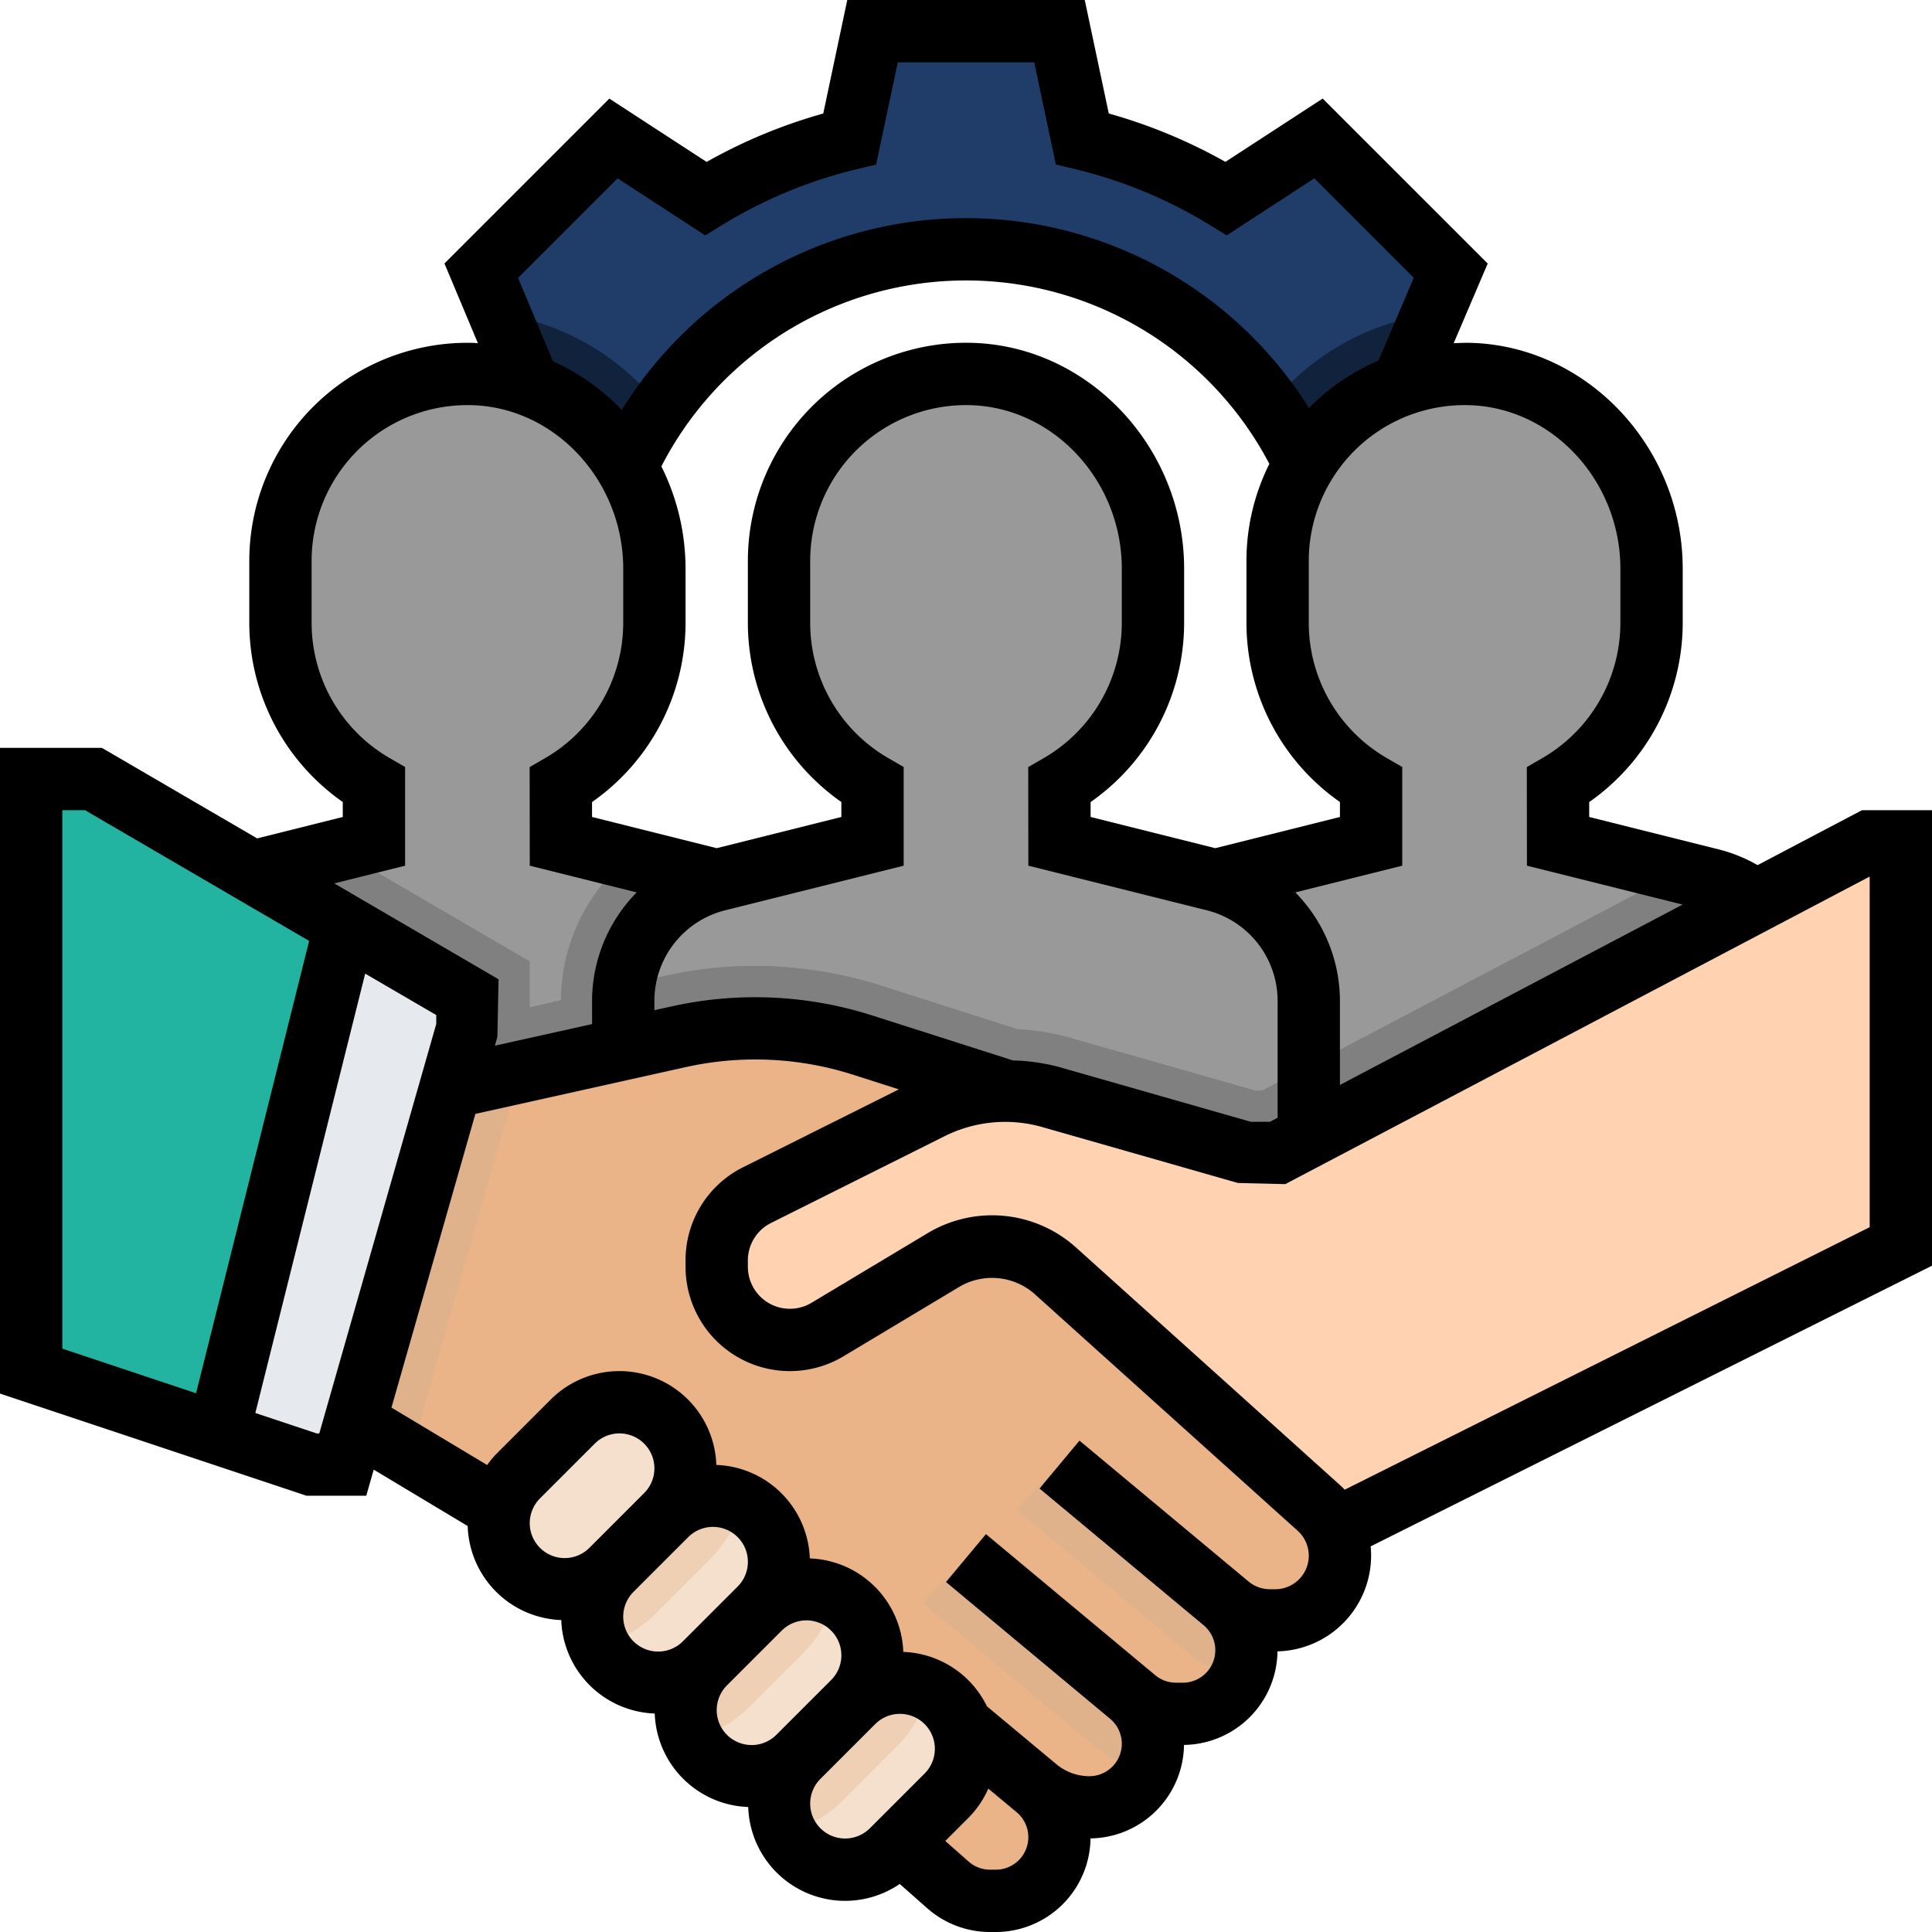
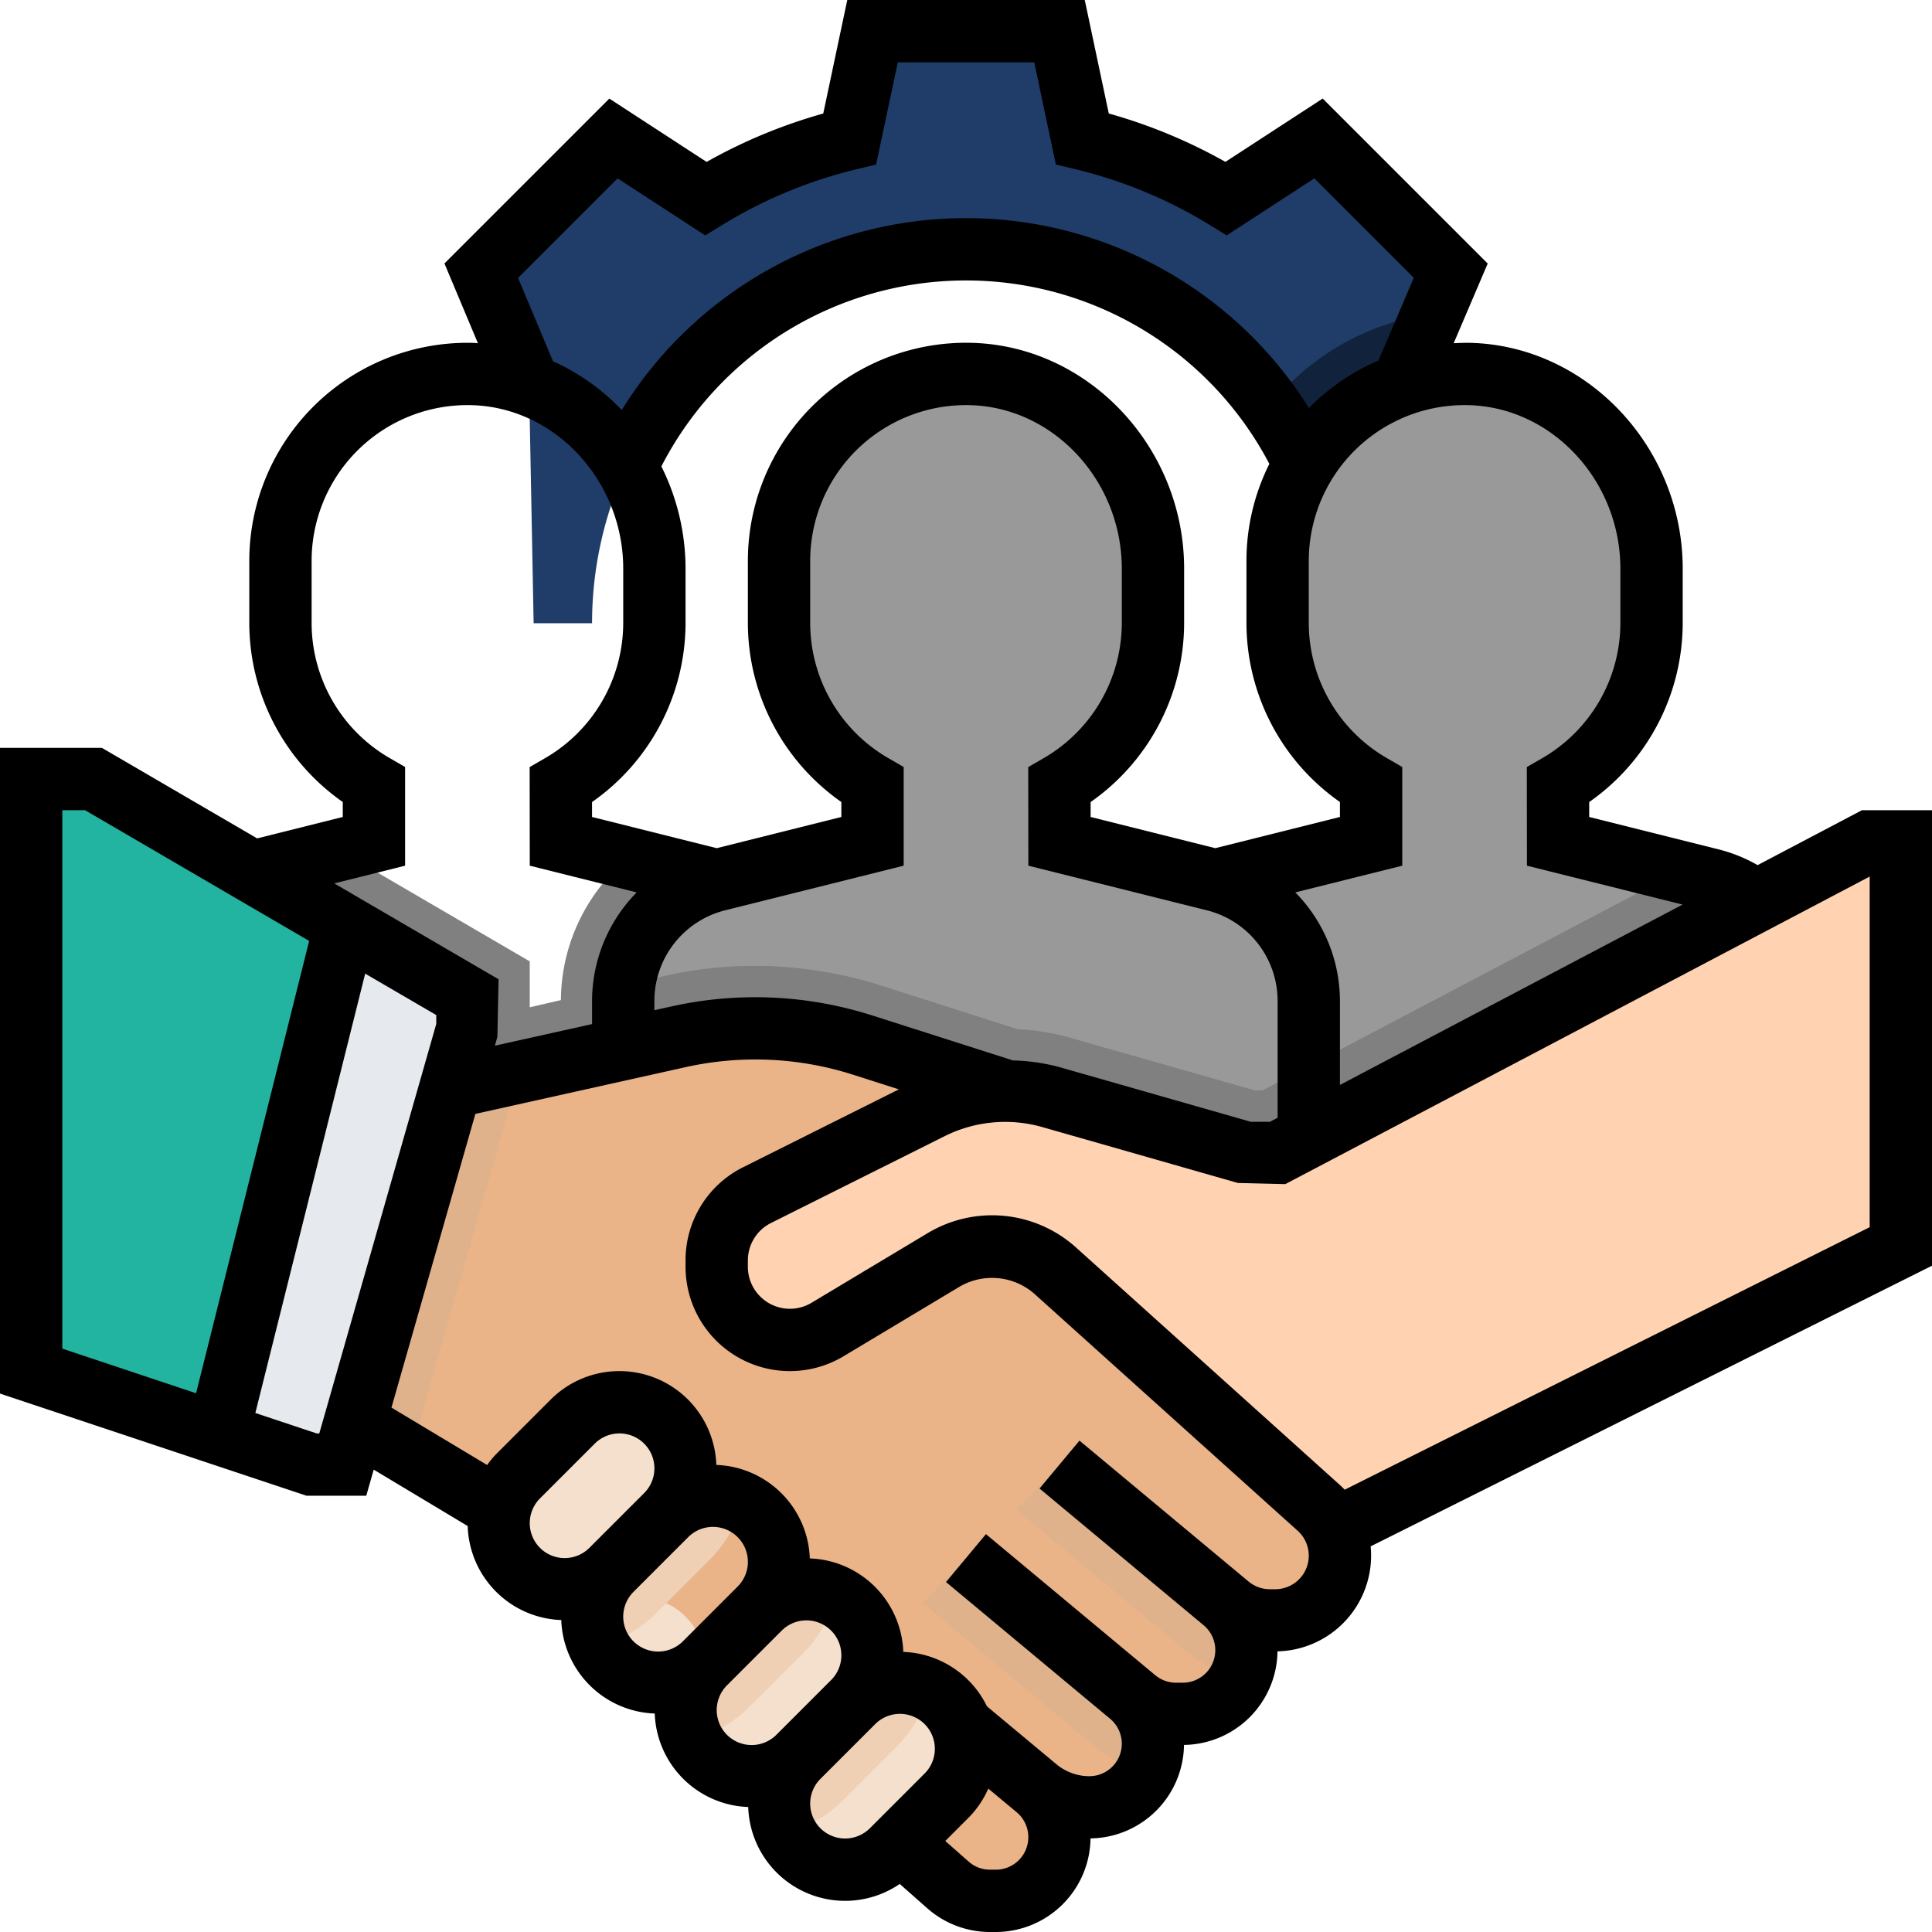
<svg xmlns="http://www.w3.org/2000/svg" width="496" height="496" viewBox="0 0 496 496">
  <defs>
    <style>.a{fill:#203c68;}.b{fill:#11223c;}.c{fill:#999;}.d{fill:gray;}.e{fill:#ebb488;}.f{fill:#ffd3b1;}.g{fill:#dfb28b;}.h{fill:#f5e0cd;}.i{fill:#f0d0b4;}.j{fill:#e6e9ed;}.k{fill:#22b4a1;}</style>
  </defs>
  <path class="a" d="M372.449,69.488,338.5,35.543,314.8,50.969A126.861,126.861,0,0,0,277.84,35.641L272,8H224l-5.848,27.641a126.861,126.861,0,0,0-36.961,15.328l-23.7-15.426L123.543,69.488,135.832,98.8,137,160h15a96,96,0,0,1,192,0h16l-.062-61.2Zm0,0" />
-   <path class="b" d="M128.184,80.543,135.84,98.8,136,160h16a95.419,95.419,0,0,1,17.625-55.312A63.666,63.666,0,0,0,128.184,80.543Zm0,0" />
  <path class="b" d="M367.711,80.6a63.97,63.97,0,0,0-41.687,23.6A95.531,95.531,0,0,1,344,160h16l-.062-61.2Zm0,0" />
  <path class="c" d="M464,296V256.984a32.009,32.009,0,0,0-24.238-31.047L400,216l-.016-14.465A47.944,47.944,0,0,0,424,160V146.016c0-26.281-20.258-49.2-46.52-49.992A48,48,0,0,0,328,144v16a47.934,47.934,0,0,0,24,41.527V216l-39.762,9.945A31.994,31.994,0,0,0,288,256.984V296Zm0,0" />
-   <path class="c" d="M352,256.984a47.806,47.806,0,0,0-17.215-36.68l-22.547,5.641A31.994,31.994,0,0,0,288,256.984V296h64Zm0,0" />
-   <path class="c" d="M208,296V256.984a32.009,32.009,0,0,0-24.238-31.047L144,216l-.016-14.465A47.944,47.944,0,0,0,168,160V146.016c0-26.281-20.258-49.2-46.52-49.992A48,48,0,0,0,72,144v16a47.934,47.934,0,0,0,24,41.527V216l-39.762,9.945A31.994,31.994,0,0,0,32,256.984V296Zm0,0" />
  <path class="d" d="M208,256.984a32,32,0,0,0-24.238-31.047L161.215,220.3A47.846,47.846,0,0,0,144,256.984V296h64Zm0,0" />
  <path class="c" d="M336,296V256.984a32.009,32.009,0,0,0-24.238-31.047L272,216l-.016-14.465A47.944,47.944,0,0,0,296,160V146.016c0-26.281-20.258-49.2-46.52-49.992A48,48,0,0,0,200,144v16a47.934,47.934,0,0,0,24,41.527V216l-39.762,9.945A31.994,31.994,0,0,0,160,256.984V296Zm0,0" />
  <path class="d" d="M464,256.984a32,32,0,0,0-24.238-31.047l-8.816-2.2L324.047,280h-1.809L288,270.223V296H464Zm0,0" />
  <path class="d" d="M336,273.711,324.047,280h-1.809l-48.117-13.742a58.146,58.146,0,0,0-12.891-2.035l-34.941-11.176a106.416,106.416,0,0,0-55.578-2.488l-10.367,2.4a30.489,30.489,0,0,0-.344,4.023V296H336Zm0,0" />
  <path class="d" d="M170.711,250.559,136,258.6V246.809l-48.977-28.57-30.785,7.7A32.009,32.009,0,0,0,32,256.984V296H208V256.984a31.83,31.83,0,0,0-1.16-8.121,102.988,102.988,0,0,0-36.129,1.7Zm0,0" />
  <path class="e" d="M338.5,387.055l-67.6-60.84L258.039,280l-36.625-11.711a90.287,90.287,0,0,0-47.094-2.137L80,288l-8,64,56.4,35.441L231,473l12.367,10.91A16.355,16.355,0,0,0,254.184,488h1.473a16.347,16.347,0,0,0,10.465-28.9,21.139,21.139,0,0,0,13.535,4.9,16.347,16.347,0,0,0,10.465-28.9l-30.656-25.547,31.984,26.656A16.373,16.373,0,0,0,301.922,440h1.734a16.347,16.347,0,0,0,10.465-28.9l1.262,1.055A16.593,16.593,0,0,0,326.008,416h1.383A16.6,16.6,0,0,0,338.5,387.055Zm0,0" />
  <path class="f" d="M338.5,387.055l-67.6-60.84a24.219,24.219,0,0,0-28.656-2.766L212.465,341.32A18.793,18.793,0,0,1,184,325.207v-1.59a18.791,18.791,0,0,1,10.391-16.809L239.023,284.5a42.456,42.456,0,0,1,30.7-2.855L320,296h8l152-80h8V320L344,392Zm0,0" />
  <path class="g" d="M248,400l-11.121,11.566,44.336,36.945a32.381,32.381,0,0,0,12.992,6.441,16.143,16.143,0,0,0,1.793-7.3,16.358,16.358,0,0,0-5.879-12.559Zm0,0" />
  <path class="h" d="M200,463.031a16.971,16.971,0,0,0,28.969,12l14.055-14.055a16.971,16.971,0,1,0-23.992-24.008l-14.055,14.055A16.968,16.968,0,0,0,200,463.031Zm0,0" />
  <path class="h" d="M176,439.031a16.971,16.971,0,0,0,28.969,12l14.055-14.055a16.971,16.971,0,1,0-23.992-24.008l-14.055,14.055A16.968,16.968,0,0,0,176,439.031Zm0,0" />
-   <path class="h" d="M152,415.031a16.971,16.971,0,0,0,28.969,12l14.055-14.055a16.971,16.971,0,1,0-23.992-24.008l-14.055,14.055A16.968,16.968,0,0,0,152,415.031Zm0,0" />
+   <path class="h" d="M152,415.031a16.971,16.971,0,0,0,28.969,12l14.055-14.055l-14.055,14.055A16.968,16.968,0,0,0,152,415.031Zm0,0" />
  <path class="i" d="M182.344,400.281a33.035,33.035,0,0,0,8.266-14.418A16.78,16.78,0,0,0,183.031,384a16.961,16.961,0,0,0-12,4.969l-14.055,14.055A16.987,16.987,0,0,0,152,415.031a16.78,16.78,0,0,0,1.863,7.578,32.991,32.991,0,0,0,14.418-8.266Zm0,0" />
  <path class="i" d="M206.344,424.281a33.035,33.035,0,0,0,8.266-14.418A16.78,16.78,0,0,0,207.031,408a16.961,16.961,0,0,0-12,4.969l-14.055,14.055A16.987,16.987,0,0,0,176,439.031a16.78,16.78,0,0,0,1.863,7.578,32.991,32.991,0,0,0,14.418-8.266Zm0,0" />
  <path class="i" d="M230.344,448.281a33.035,33.035,0,0,0,8.266-14.418A16.78,16.78,0,0,0,231.031,432a16.961,16.961,0,0,0-12,4.969l-14.055,14.055A16.987,16.987,0,0,0,200,463.031a16.78,16.78,0,0,0,1.863,7.578,32.991,32.991,0,0,0,14.418-8.266Zm0,0" />
  <path class="h" d="M128,391.031a16.971,16.971,0,0,0,28.969,12l14.055-14.055a16.971,16.971,0,1,0-23.992-24.008l-14.055,14.055A16.968,16.968,0,0,0,128,391.031Zm0,0" />
  <path class="g" d="M133.313,275.648,80,288l-8,64,33.488,21.039Zm0,0" />
  <path class="j" d="M120,264,88,376H80L8,352V200H24l96,56Zm0,0" />
  <path class="k" d="M88.527,237.641,24,200H8V352l48,16L88,240Zm0,0" />
  <path class="g" d="M272,376l-11.121,11.566,44.336,36.945a32.381,32.381,0,0,0,12.992,6.441,16.143,16.143,0,0,0,1.793-7.3,16.358,16.358,0,0,0-5.879-12.559Zm0,0" />
  <path d="M496,208H478.023L451.23,222.1a39.771,39.771,0,0,0-9.535-3.922l-33.7-8.434V205.91A56.18,56.18,0,0,0,432,160V146.016c0-31.078-24.352-57.086-54.281-57.992-1.52-.039-3.016.016-4.52.09l8.738-20.457L339.574,25.3,314.6,41.559a135.318,135.318,0,0,0-29.945-12.422L278.488,0H217.52l-6.168,29.145a135.164,135.164,0,0,0-29.945,12.422L156.434,25.313,114.105,67.641l8.59,20.473c-.328-.016-.641-.074-.969-.082A56.023,56.023,0,0,0,64,144v16a56.158,56.158,0,0,0,24,45.9v3.84l-21.984,5.5L26.168,192H0V357.77L78.7,384H94.031l1.914-6.7,24.125,14.48a24.907,24.907,0,0,0,24.02,24.133,24.906,24.906,0,0,0,24,24,24.906,24.906,0,0,0,24,24,24.881,24.881,0,0,0,38.9,19.754l7.086,6.258a24.359,24.359,0,0,0,16.1,6.078h1.48a24.358,24.358,0,0,0,24.313-24.031,24.334,24.334,0,0,0,24-24,24.333,24.333,0,0,0,24-24.023A24.6,24.6,0,0,0,352,399.4a23.424,23.424,0,0,0-.121-2.4L496,324.945Zm-80-61.984V160a40.155,40.155,0,0,1-20.023,34.617l-4,2.313.031,25.316,39.969,9.984L344,278.535V256.984a39.8,39.8,0,0,0-11.457-27.879L360,222.246V196.91l-3.992-2.309A40.112,40.112,0,0,1,336,160V144a40,40,0,0,1,41.238-39.977C398.609,104.664,416,123.5,416,146.016ZM260.063,272.246l-36.215-11.574a98.794,98.794,0,0,0-51.262-2.336L168,259.352v-2.367A23.983,23.983,0,0,1,186.176,233.7L232,222.246V196.91l-3.992-2.309A40.112,40.112,0,0,1,208,160V144a40,40,0,0,1,41.238-39.977C270.609,104.664,288,123.5,288,146.016V160a40.155,40.155,0,0,1-20.023,34.617l-4,2.313.031,25.316L309.824,233.7A23.983,23.983,0,0,1,328,256.984v29.977L326.023,288h-4.9l-49.184-14.055A50.428,50.428,0,0,0,260.063,272.246Zm-90.27-152.512a87.939,87.939,0,0,1,156.086-.645A55.638,55.638,0,0,0,320,144v16a56.158,56.158,0,0,0,24,45.9v3.84l-32,8.012-32.008-8.012V205.91A56.18,56.18,0,0,0,304,160V146.016c0-31.078-24.352-57.086-54.281-57.992A56.01,56.01,0,0,0,192,144v16a56.158,56.158,0,0,0,24,45.9v3.84l-32,8.012-32.008-8.012V205.91A56.18,56.18,0,0,0,176,160V146.016A58.964,58.964,0,0,0,169.793,119.734ZM133,71.352l25.559-25.559,22.5,14.641,4.3-2.641A119.378,119.378,0,0,1,220,43.426l4.922-1.18L230.488,16H265.52l5.551,26.238,4.922,1.176a119.5,119.5,0,0,1,34.641,14.371l4.3,2.641,22.5-14.641L362.961,71.32l-9.074,21.246A55.918,55.918,0,0,0,337,103.793c-.328.32-.609.664-.93.992a103.893,103.893,0,0,0-176.445.48,56.429,56.429,0,0,0-17.648-12.512ZM104,222.246V196.91l-3.992-2.309A40.112,40.112,0,0,1,80,160V144a40,40,0,0,1,41.238-39.977C142.609,104.664,160,123.5,160,146.016V160a40.155,40.155,0,0,1-20.023,34.617l-4,2.313.031,25.316,27.449,6.859A39.8,39.8,0,0,0,152,256.984v5.926l-24.953,5.547.648-2.266.3-14.785L85.809,226.793ZM16,208h5.832l57.535,33.559L50.336,357.68,16,346.23ZM81.3,368l-15.746-5.246,28.2-112.8L112,260.594v2.285L81.969,368ZM136,391.031a9.03,9.03,0,0,1,2.625-6.344l14.063-14.062a8.971,8.971,0,0,1,12.688,12.688l-14.062,14.063A8.971,8.971,0,0,1,136,391.031Zm24,24a9.03,9.03,0,0,1,2.625-6.344l14.063-14.062a8.971,8.971,0,0,1,12.688,12.688l-14.062,14.063A8.971,8.971,0,0,1,160,415.031Zm24,24a9.03,9.03,0,0,1,2.625-6.344l14.063-14.062a8.971,8.971,0,0,1,12.688,12.688l-14.062,14.063A8.971,8.971,0,0,1,184,439.031ZM216.969,472a8.971,8.971,0,0,1-6.344-15.312l14.063-14.062a8.971,8.971,0,0,1,12.688,12.688l-14.062,14.063A9.03,9.03,0,0,1,216.969,472Zm38.688,8h-1.48a8.29,8.29,0,0,1-5.512-2.09l-5.984-5.277,6.008-6.008a24.873,24.873,0,0,0,5.039-7.434L261,465.246A8.345,8.345,0,0,1,255.656,480ZM327.4,408h-1.383a8.583,8.583,0,0,1-5.5-2l-43.383-36.152-10.25,12.3,42.129,35.1A8.35,8.35,0,0,1,303.656,432H301.91a8.344,8.344,0,0,1-5.336-1.937l-43.453-36.207-10.25,12.3L285,441.258A8.337,8.337,0,0,1,279.656,456a13.213,13.213,0,0,1-8.418-3.047L253.383,438.07a24.886,24.886,0,0,0-21.48-13.98,24.906,24.906,0,0,0-24-24,24.906,24.906,0,0,0-24-24,24.91,24.91,0,0,0-42.527-16.777l-14.062,14.063a24.653,24.653,0,0,0-2.242,2.738L100.5,361.367l21.543-75.4,54.008-12.008a82.414,82.414,0,0,1,42.922,1.941l11.785,3.77L190.8,299.648A26.667,26.667,0,0,0,176,323.617V325.2a26.791,26.791,0,0,0,40.586,22.977l29.789-17.863a16.514,16.514,0,0,1,19.184,1.848l67.594,60.832A8.61,8.61,0,0,1,327.4,408ZM480,315.055,345.223,382.449c-.437-.465-.895-.906-1.375-1.336l-67.582-60.832a32.194,32.194,0,0,0-38.129-3.687l-29.8,17.871A10.789,10.789,0,0,1,192,325.2v-1.582a10.734,10.734,0,0,1,5.969-9.656l44.625-22.312a34.77,34.77,0,0,1,24.934-2.312L317.8,303.7l12.176.3L480,225.039Zm0,0" />
</svg>